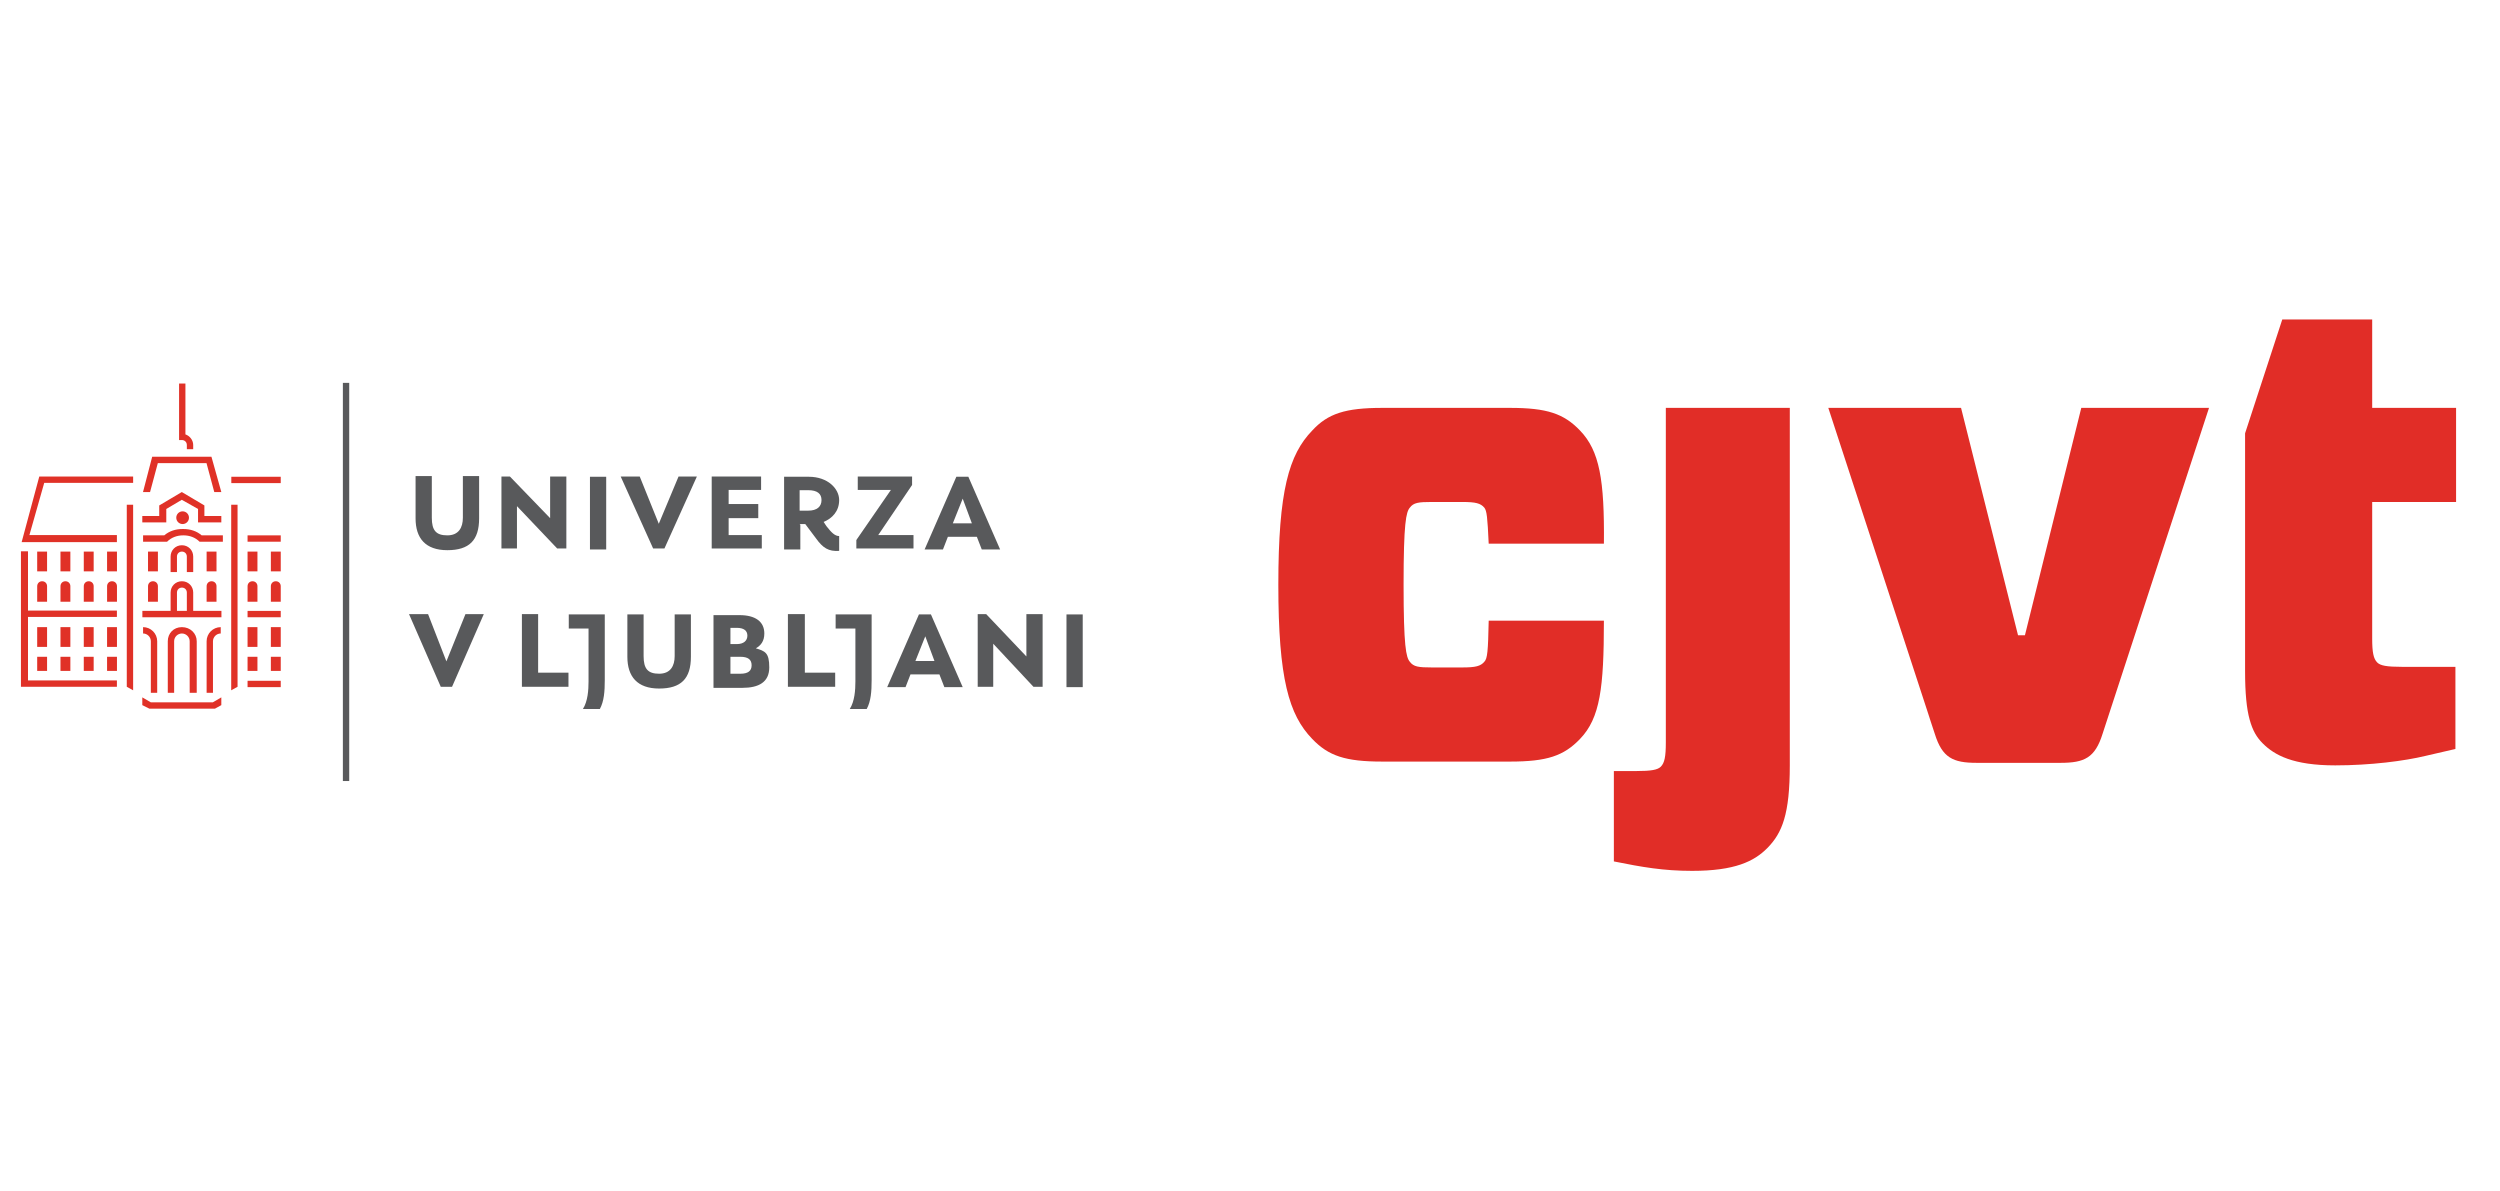
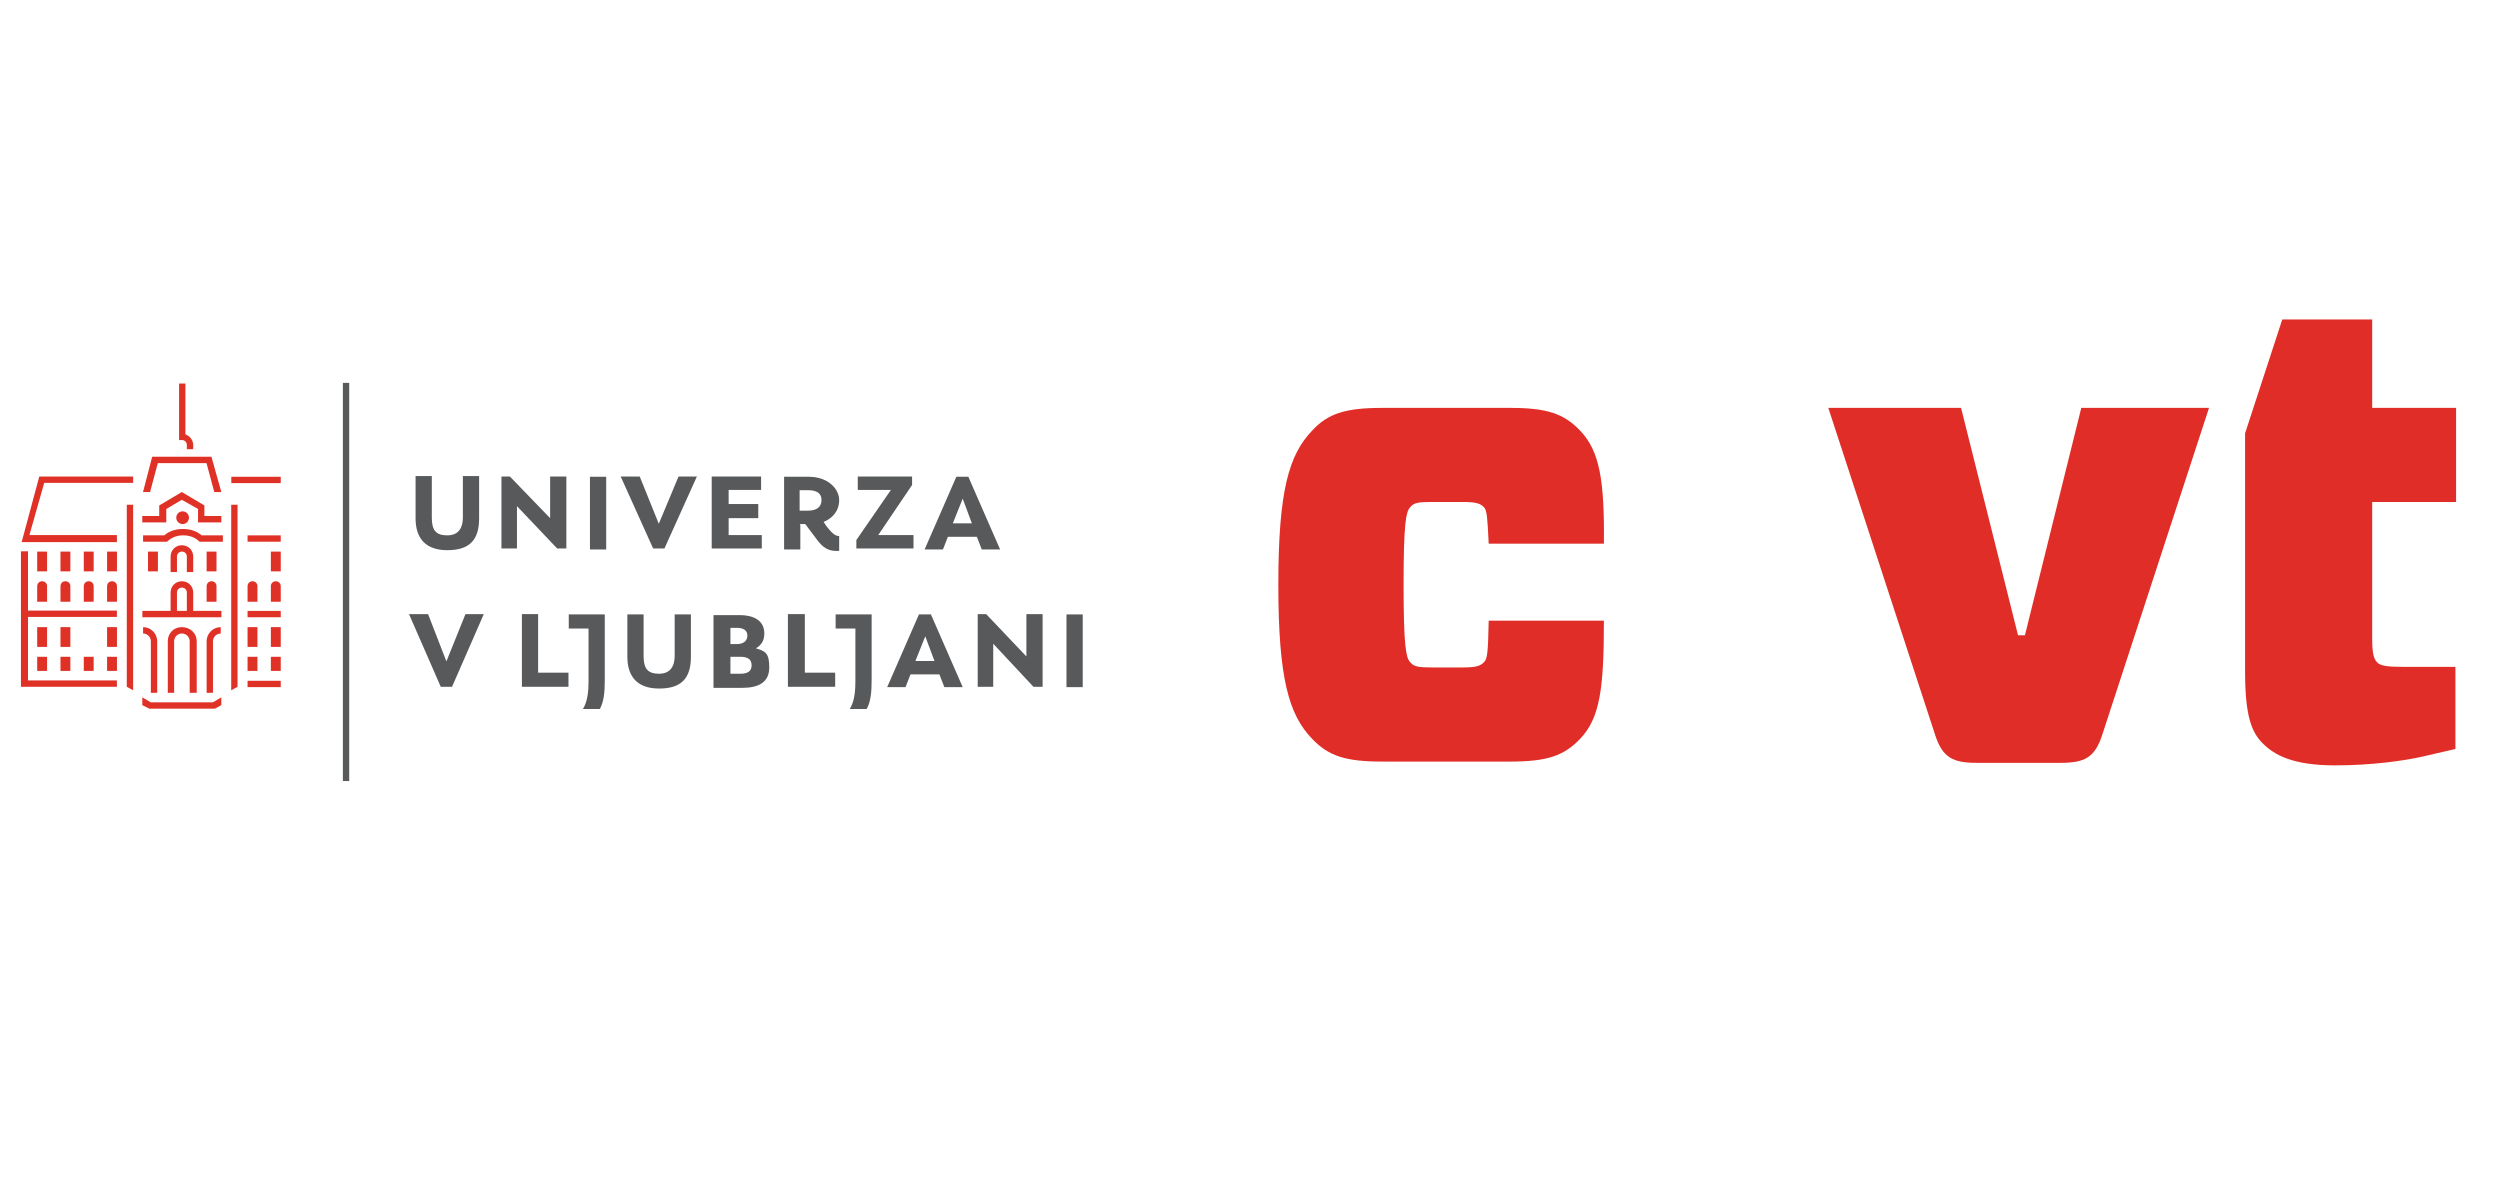
<svg xmlns="http://www.w3.org/2000/svg" xmlns:ns1="http://sodipodi.sourceforge.net/DTD/sodipodi-0.dtd" xmlns:ns2="http://www.inkscape.org/namespaces/inkscape" version="1.1" id="Layer_1" x="0px" y="0px" width="297.628px" height="141.732px" viewBox="0 -2.616 297.628 141.732" xml:space="preserve" ns1:docname="CJVT-logo-znakULlatpad.svg" ns2:version="1.3 (0e150ed6c4, 2023-07-21)">
  <defs id="defs44" />
  <g id="g4" transform="matrix(0.907,0,0,0.915,22.451,5.791)">
    <path fill="#e12d27" d="m 185.772,71.576 c 0,8.713 -0.494,12.656 -3.123,15.367 -2.136,2.223 -4.354,2.959 -9.204,2.959 h -16.763 c -4.849,0 -7.067,-0.736 -9.205,-2.959 -3.041,-3.123 -4.438,-7.805 -4.438,-20.05 0,-12.244 1.397,-16.929 4.438,-20.052 2.054,-2.219 4.356,-2.959 9.205,-2.959 h 16.765 c 4.848,0 7.067,0.74 9.203,2.959 2.549,2.629 3.206,6.411 3.123,14.71 h -15.122 c -0.163,-3.451 -0.245,-4.273 -0.575,-4.688 -0.492,-0.572 -1.148,-0.738 -2.875,-0.738 h -4.029 c -1.725,0 -2.383,0.083 -2.873,0.738 -0.493,0.577 -0.821,1.976 -0.821,10.027 0,8.054 0.328,9.45 0.821,10.024 0.49,0.656 1.148,0.74 2.873,0.74 h 4.029 c 1.727,0 2.383,-0.166 2.875,-0.74 0.412,-0.41 0.492,-1.396 0.575,-5.344 h 15.121 z" id="path1" />
-     <path fill="#e12d27" d="m 193.901,43.882 h 16.272 v 46.516 c 0,6.328 -0.988,8.795 -2.961,10.766 -1.726,1.729 -4.272,2.957 -9.861,2.957 -3.777,0 -6.573,-0.49 -10.271,-1.229 V 91.135 h 2.877 c 2.055,0 2.877,-0.162 3.287,-0.572 0.491,-0.492 0.657,-1.314 0.657,-3.123 z" id="path2" />
    <path fill="#e12d27" d="m 251.227,86.287 c -0.983,3.121 -2.383,3.779 -5.505,3.779 h -11.016 c -3.121,0 -4.521,-0.658 -5.504,-3.779 L 215.227,43.882 h 17.424 l 7.479,29.584 h 0.906 l 7.396,-29.584 h 16.766 z" id="path3" />
    <path fill="#e12d27" d="M 297.628,56.127 V 43.883 H 286.616 V 32.378 h -11.802 l -4.882,14.813 v 8.936 22.023 c 0,5.752 0.82,7.891 2.301,9.369 1.563,1.561 4.027,2.877 9.532,2.877 4.604,0 9.122,-0.578 11.836,-1.232 l 3.94,-0.902 V 77.576 h -6.981 c -2.058,0 -2.878,-0.16 -3.286,-0.572 -0.492,-0.494 -0.658,-1.314 -0.658,-3.123 V 56.127 Z" id="path4" />
  </g>
  <rect class="cls-1" x="-22.093" y="16.296" width="173.258" height="94.302" id="rect1" style="fill:none;stroke-width:0px" />
  <polygon class="cls-2" points="123.8,71.8 128.6,64.7 128.6,63.5 120.9,63.5 120.9,65.4 125.6,65.4 120.7,72.5 120.7,73.7 128.8,73.7 128.8,71.8 " id="polygon1" style="fill:#58595b;stroke-width:0px" transform="matrix(0.84,0,0,0.84,0.561,0.774)" />
  <path class="cls-2" d="m 57.039,59.102 v -5.043 h -1.933 v 4.959 c 0,1.177 -0.504,2.101 -1.849,2.101 -1.345,0 -1.849,-0.588 -1.849,-2.101 v -4.959 h -1.933 v 5.043 c 0,2.353 1.177,3.782 3.782,3.782 2.605,0 3.782,-1.177 3.782,-3.782 z" id="path1-3" style="fill:#58595b;stroke-width:0px" />
  <polygon class="cls-2" points="107.3,73.7 107.3,71.8 102.6,71.8 102.6,69.4 106.8,69.4 106.8,67.4 102.6,67.4 102.6,65.4 107.2,65.4 107.2,63.5 100.2,63.5 100.2,73.7 " id="polygon2" style="fill:#58595b;stroke-width:0px" transform="matrix(0.84,0,0,0.84,0.561,0.774)" />
  <polygon class="cls-2" points="79.6,63.5 77.3,63.5 77.3,69.4 71.6,63.5 70.4,63.5 70.4,73.7 72.6,73.7 72.6,67.7 78.3,73.7 79.6,73.7 " id="polygon3" style="fill:#58595b;stroke-width:0px" transform="matrix(0.84,0,0,0.84,0.561,0.774)" />
  <path class="cls-2" d="m 95.196,59.774 h 0.672 l 1.261,1.681 c 0.84,1.177 1.513,1.597 2.774,1.513 v -1.765 c -0.504,0 -0.925,-0.42 -1.513,-1.177 l -0.336,-0.504 c 1.009,-0.42 1.849,-1.261 1.849,-2.605 0,-1.345 -1.345,-2.774 -3.614,-2.774 h -2.942 v 8.657 h 1.933 V 59.858 Z m 0,-4.034 h 1.009 c 1.093,0 1.597,0.42 1.597,1.177 0,0.756 -0.504,1.261 -1.597,1.261 h -1.009 z" id="path3-6" style="fill:#58595b;stroke-width:0px" />
  <rect class="cls-2" x="70.235" y="54.143" width="1.933" height="8.657" id="rect3" style="fill:#58595b;stroke-width:0px" />
  <polygon class="cls-2" points="93.5,73.7 98.1,63.5 95.5,63.5 92.7,70.2 90,63.5 87.3,63.5 91.9,73.7 " id="polygon4" style="fill:#58595b;stroke-width:0px" transform="matrix(0.84,0,0,0.84,0.561,0.774)" />
  <path class="cls-2" d="m 113.855,54.143 h 1.429 l 3.782,8.657 h -2.185 l -0.588,-1.513 h -3.446 l -0.588,1.513 h -2.185 z m 1.849,5.547 -1.093,-2.942 -1.177,2.942 z" id="path4-6" style="fill:#58595b;stroke-width:0px" />
-   <path class="cls-2" d="m 67.713,72.213 h 2.353 v 6.303 c 0,1.009 -0.084,2.353 -0.672,3.278 h 2.017 c 0.504,-0.925 0.588,-2.101 0.588,-3.446 v -7.816 h -4.286 z" id="path5" style="fill:#58595b;stroke-width:0px" />
+   <path class="cls-2" d="m 67.713,72.213 h 2.353 v 6.303 c 0,1.009 -0.084,2.353 -0.672,3.278 h 2.017 c 0.504,-0.925 0.588,-2.101 0.588,-3.446 v -7.816 h -4.286 " id="path5" style="fill:#58595b;stroke-width:0px" />
  <polygon class="cls-2" points="75.6,91.3 75.6,83 73.3,83 73.3,93.3 79.9,93.3 79.9,91.3 " id="polygon5" style="fill:#58595b;stroke-width:0px" transform="matrix(0.84,0,0,0.84,0.561,0.774)" />
  <polygon class="cls-2" points="63.4,93.3 67.9,83 65.3,83 62.6,89.7 60,83 57.3,83 61.8,93.3 " id="polygon6" style="fill:#58595b;stroke-width:0px" transform="matrix(0.84,0,0,0.84,0.561,0.774)" />
  <polygon class="cls-2" points="113.4,91.3 113.4,83 111,83 111,93.3 117.7,93.3 117.7,91.3 " id="polygon7" style="fill:#58595b;stroke-width:0px" transform="matrix(0.84,0,0,0.84,0.561,0.774)" />
  <polygon class="cls-2" points="139.1,83 137.9,83 137.9,93.3 140.1,93.3 140.1,87.2 145.8,93.3 147.1,93.3 147.1,83 144.8,83 144.8,89 " id="polygon8" style="fill:#58595b;stroke-width:0px" transform="matrix(0.84,0,0,0.84,0.561,0.774)" />
  <rect class="cls-2" x="126.966" y="70.532" width="1.933" height="8.657" id="rect8" style="fill:#58595b;stroke-width:0px" />
  <path class="cls-2" d="m 80.32,75.49 c 0,1.177 -0.504,2.101 -1.849,2.101 -1.345,0 -1.849,-0.588 -1.849,-2.101 v -4.959 h -1.933 v 5.043 c 0,2.353 1.177,3.782 3.782,3.782 2.605,0 3.782,-1.177 3.782,-3.782 v -5.043 h -1.933 z" id="path8" style="fill:#58595b;stroke-width:0px" />
  <path class="cls-2" d="m 99.483,72.213 h 2.353 v 6.303 c 0,1.009 -0.084,2.353 -0.672,3.278 h 2.017 c 0.504,-0.925 0.588,-2.101 0.588,-3.446 v -7.816 h -4.286 z" id="path9" style="fill:#58595b;stroke-width:0px" />
  <path class="cls-2" d="m 89.985,74.566 c 0.588,-0.336 1.009,-0.84 1.009,-1.765 0,-1.429 -1.093,-2.185 -2.942,-2.185 h -3.11 v 8.657 h 3.446 c 1.933,0 3.194,-0.672 3.194,-2.437 0,-1.765 -0.504,-1.933 -1.597,-2.269 z m -3.026,-2.437 h 0.756 c 0.84,0 1.261,0.336 1.261,0.925 0,0.588 -0.42,1.009 -1.261,1.009 h -0.756 z m 1.177,5.463 h -1.177 v -2.017 h 1.177 c 0.925,0 1.345,0.336 1.345,1.009 0,0.672 -0.42,1.009 -1.345,1.009 z" id="path10" style="fill:#58595b;stroke-width:0px" />
  <path class="cls-2" d="m 109.4,70.532 h 1.429 l 3.782,8.657 h -2.185 l -0.588,-1.513 h -3.446 l -0.588,1.513 h -2.185 z m 1.849,5.547 -1.093,-2.942 -1.177,2.942 z" id="path11" style="fill:#58595b;stroke-width:0px" />
  <rect class="cls-3" x="32.246" y="75.575" width="1.177" height="1.681" id="rect11" style="fill:#e03127;stroke-width:0px" />
  <rect class="cls-3" x="29.472" y="72.045" width="1.177" height="2.353" id="rect12" style="fill:#e03127;stroke-width:0px" />
  <rect class="cls-3" x="32.246" y="72.045" width="1.177" height="2.353" id="rect13" style="fill:#e03127;stroke-width:0px" />
  <rect class="cls-3" x="29.472" y="70.112" width="3.95" height="0.756" id="rect14" style="fill:#e03127;stroke-width:0px" />
  <rect class="cls-3" x="29.472" y="78.432" width="3.95" height="0.756" id="rect15" style="fill:#e03127;stroke-width:0px" />
  <rect class="cls-3" x="29.472" y="75.575" width="1.177" height="1.681" id="rect16" style="fill:#e03127;stroke-width:0px" />
  <rect class="cls-3" x="32.246" y="63.052" width="1.177" height="2.353" id="rect17" style="fill:#e03127;stroke-width:0px" />
  <rect class="cls-3" x="29.472" y="61.119" width="3.95" height="0.756" id="rect18" style="fill:#e03127;stroke-width:0px" />
  <path class="cls-3" d="m 29.472,69.019 h 1.177 v -1.849 c 0,-0.336 -0.252,-0.588 -0.588,-0.588 -0.336,0 -0.588,0.252 -0.588,0.588 z" id="path18" style="fill:#e03127;stroke-width:0px" />
  <rect class="cls-3" x="27.539" y="54.143" width="5.883" height="0.756" id="rect19" style="fill:#e03127;stroke-width:0px" />
  <path class="cls-3" d="m 32.834,66.582 c -0.336,0 -0.588,0.252 -0.588,0.588 v 1.849 h 1.177 v -1.849 c 0,-0.336 -0.252,-0.588 -0.588,-0.588 z" id="path19" style="fill:#e03127;stroke-width:0px" />
-   <rect class="cls-3" x="29.472" y="63.052" width="1.177" height="2.353" id="rect20" style="fill:#e03127;stroke-width:0px" />
  <path class="cls-3" d="m 7.2,69.019 h 1.177 v -1.849 c 0,-0.336 -0.252,-0.588 -0.588,-0.588 -0.336,0 -0.588,0.252 -0.588,0.588 z" id="path20" style="fill:#e03127;stroke-width:0px" />
  <rect class="cls-3" x="4.427" y="63.052" width="1.177" height="2.353" id="rect21" style="fill:#e03127;stroke-width:0px" />
  <path class="cls-3" d="m 22.244,50.277 v 0.42 0 0.168 h 0.756 v -0.504 c 0,-0.588 -0.42,-1.093 -0.925,-1.261 v -6.051 h -0.756 v 6.724 h 0.336 c 0.336,0 0.588,0.252 0.588,0.588 z" id="path21" style="fill:#e03127;stroke-width:0px" />
  <rect class="cls-3" x="12.747" y="63.052" width="1.177" height="2.353" id="rect22" style="fill:#e03127;stroke-width:0px" />
  <path class="cls-3" d="m 4.427,69.019 h 1.177 v -1.849 c 0,-0.336 -0.252,-0.588 -0.588,-0.588 -0.336,0 -0.588,0.252 -0.588,0.588 z" id="path22" style="fill:#e03127;stroke-width:0px" />
  <rect class="cls-3" x="4.427" y="75.575" width="1.177" height="1.681" id="rect23" style="fill:#e03127;stroke-width:0px" />
  <path class="cls-3" d="m 13.336,66.582 c -0.336,0 -0.588,0.252 -0.588,0.588 v 1.849 h 1.177 v -1.849 c 0,-0.336 -0.252,-0.588 -0.588,-0.588 z" id="path23" style="fill:#e03127;stroke-width:0px" />
  <rect class="cls-3" x="9.974" y="63.052" width="1.177" height="2.353" id="rect24" style="fill:#e03127;stroke-width:0px" />
  <rect class="cls-3" x="7.2" y="63.052" width="1.177" height="2.353" id="rect25" style="fill:#e03127;stroke-width:0px" />
  <path class="cls-3" d="m 9.974,69.019 h 1.177 v -1.849 c 0,-0.336 -0.252,-0.588 -0.588,-0.588 -0.336,0 -0.588,0.252 -0.588,0.588 z" id="path25" style="fill:#e03127;stroke-width:0px" />
  <polygon class="cls-3" points="2.3,74.1 2.3,93.3 15.9,93.3 15.9,92.4 3.3,92.4 3.3,83.4 15.9,83.4 15.9,82.5 3.3,82.5 3.3,74.1 " id="polygon25" style="fill:#e03127;stroke-width:0px" transform="matrix(0.84,0,0,0.84,0.561,0.774)" />
  <rect class="cls-3" x="4.427" y="72.045" width="1.177" height="2.353" id="rect26" style="fill:#e03127;stroke-width:0px" />
  <polygon class="cls-3" points="30.7,65.7 29.3,60.7 20.9,60.7 19.6,65.7 20.6,65.7 21.7,61.6 28.6,61.6 29.7,65.7 " id="polygon26" style="fill:#e03127;stroke-width:0px" transform="matrix(0.84,0,0,0.84,0.561,0.774)" />
  <rect class="cls-3" x="12.747" y="72.045" width="1.177" height="2.353" id="rect27" style="fill:#e03127;stroke-width:0px" />
  <path class="cls-3" d="m 17.958,73.726 v 6.135 h 0.756 v -6.135 c 0,-0.925 -0.756,-1.681 -1.681,-1.681 v 0 0.756 c 0,0 0,0 0,0 0.504,0 0.925,0.42 0.925,0.925 z" id="path27" style="fill:#e03127;stroke-width:0px" />
  <rect class="cls-3" x="12.747" y="75.575" width="1.177" height="1.681" id="rect28" style="fill:#e03127;stroke-width:0px" />
  <rect class="cls-3" x="7.2" y="75.575" width="1.177" height="1.681" id="rect29" style="fill:#e03127;stroke-width:0px" />
  <rect class="cls-3" x="7.2" y="72.045" width="1.177" height="2.353" id="rect30" style="fill:#e03127;stroke-width:0px" />
  <rect class="cls-3" x="9.974" y="75.575" width="1.177" height="1.681" id="rect31" style="fill:#e03127;stroke-width:0px" />
-   <rect class="cls-3" x="9.974" y="72.045" width="1.177" height="2.353" id="rect32" style="fill:#e03127;stroke-width:0px" />
  <path class="cls-3" d="m 24.598,69.019 h 1.177 v -1.849 c 0,-0.336 -0.252,-0.588 -0.588,-0.588 -0.336,0 -0.588,0.252 -0.588,0.588 z" id="path32" style="fill:#e03127;stroke-width:0px" />
  <polygon class="cls-3" points="4.9,63.5 2.4,72.8 15.9,72.8 15.9,71.8 3.5,71.8 5.6,64.4 18.2,64.4 18.2,63.5 " id="polygon32" style="fill:#e03127;stroke-width:0px" transform="matrix(0.84,0,0,0.84,0.561,0.774)" />
  <polygon class="cls-3" points="32.1,67.5 32.1,93.8 33,93.3 33,67.5 " id="polygon33" style="fill:#e03127;stroke-width:0px" transform="matrix(0.84,0,0,0.84,0.561,0.774)" />
  <path class="cls-3" d="m 24.598,73.726 v 6.135 h 0.756 v -6.135 c 0,-0.504 0.42,-0.925 0.925,-0.925 0.504,0 0,0 0,0 v -0.756 0 c -0.925,0 -1.681,0.756 -1.681,1.681 z" id="path33" style="fill:#e03127;stroke-width:0px" />
  <path class="cls-3" d="m 23.001,67.926 c 0,-0.756 -0.588,-1.345 -1.345,-1.345 -0.756,0 -1.345,0.588 -1.345,1.345 v 2.185 h -3.362 v 0.756 h 9.413 v -0.756 h -3.362 z m -0.756,2.185 h -1.177 v -2.185 c 0,-0.336 0.252,-0.588 0.588,-0.588 0.336,0 0.588,0.252 0.588,0.588 z" id="path34" style="fill:#e03127;stroke-width:0px" />
  <polygon class="cls-3" points="27.4,70 30.7,70 30.7,69.1 28.3,69.1 28.3,67.6 25.1,65.7 21.9,67.6 21.9,69.1 19.5,69.1 19.5,70 22.9,70 22.9,68.1 25.1,66.8 27.4,68.1 " id="polygon34" style="fill:#e03127;stroke-width:0px" transform="matrix(0.84,0,0,0.84,0.561,0.774)" />
-   <path class="cls-3" d="m 17.622,69.019 h 1.177 v -1.849 c 0,-0.336 -0.252,-0.588 -0.588,-0.588 -0.336,0 -0.588,0.252 -0.588,0.588 z" id="path35" style="fill:#e03127;stroke-width:0px" />
  <path class="cls-3" d="m 23.421,79.861 v -6.135 c 0,-0.925 -0.756,-1.681 -1.765,-1.681 -1.009,0 -1.681,0.756 -1.681,1.681 v 6.135 h 0.756 v -6.135 c 0,-0.504 0.42,-0.925 0.925,-0.925 0.504,0 0.925,0.42 0.925,0.925 v 6.135 h 0.756 z" id="path36" style="fill:#e03127;stroke-width:0px" />
  <polygon class="cls-3" points="17.3,67.5 17.3,93.3 18.2,93.8 18.2,67.5 " id="polygon36" style="fill:#e03127;stroke-width:0px" transform="matrix(0.84,0,0,0.84,0.561,0.774)" />
  <path class="cls-3" d="m 22.497,59.017 c 0,-0.42 -0.336,-0.756 -0.756,-0.756 -0.42,0 -0.756,0.336 -0.756,0.756 0,0.42 0.336,0.756 0.756,0.756 0.42,0 0.756,-0.336 0.756,-0.756 z" id="path37" style="fill:#e03127;stroke-width:0px" />
  <rect class="cls-3" x="17.622" y="63.052" width="1.177" height="2.353" id="rect37" style="fill:#e03127;stroke-width:0px" />
  <path class="cls-3" d="m 21.74,60.362 c -0.84,0 -1.597,0.252 -2.185,0.756 h -2.521 v 0.756 h 2.858 c 0.504,-0.504 1.177,-0.756 1.933,-0.756 0.756,0 1.429,0.252 1.933,0.756 h 2.774 V 61.119 h -2.521 c -0.588,-0.504 -1.345,-0.756 -2.185,-0.756 z" id="path38" style="fill:#e03127;stroke-width:0px" />
  <path class="cls-3" d="m 23.001,65.489 v -1.849 c 0,-0.756 -0.588,-1.345 -1.345,-1.345 -0.756,0 -1.345,0.588 -1.345,1.345 v 1.849 h 0.756 v -1.849 c 0,-0.336 0.252,-0.588 0.588,-0.588 0.336,0 0.588,0.252 0.588,0.588 v 1.849 z" id="path39" style="fill:#e03127;stroke-width:0px" />
  <rect class="cls-3" x="24.598" y="63.052" width="1.177" height="2.353" id="rect39" style="fill:#e03127;stroke-width:0px" />
  <polygon class="cls-3" points="20.5,96.4 29.8,96.4 30.7,95.9 30.7,94.8 29.5,95.5 20.7,95.5 19.5,94.8 19.5,95.9 " id="polygon39" style="fill:#e03127;stroke-width:0px" transform="matrix(0.84,0,0,0.84,0.561,0.774)" />
  <rect class="cls-2" x="40.819" y="42.965" width="0.756" height="47.402" id="rect40" style="fill:#58595b;stroke-width:0px" />
</svg>